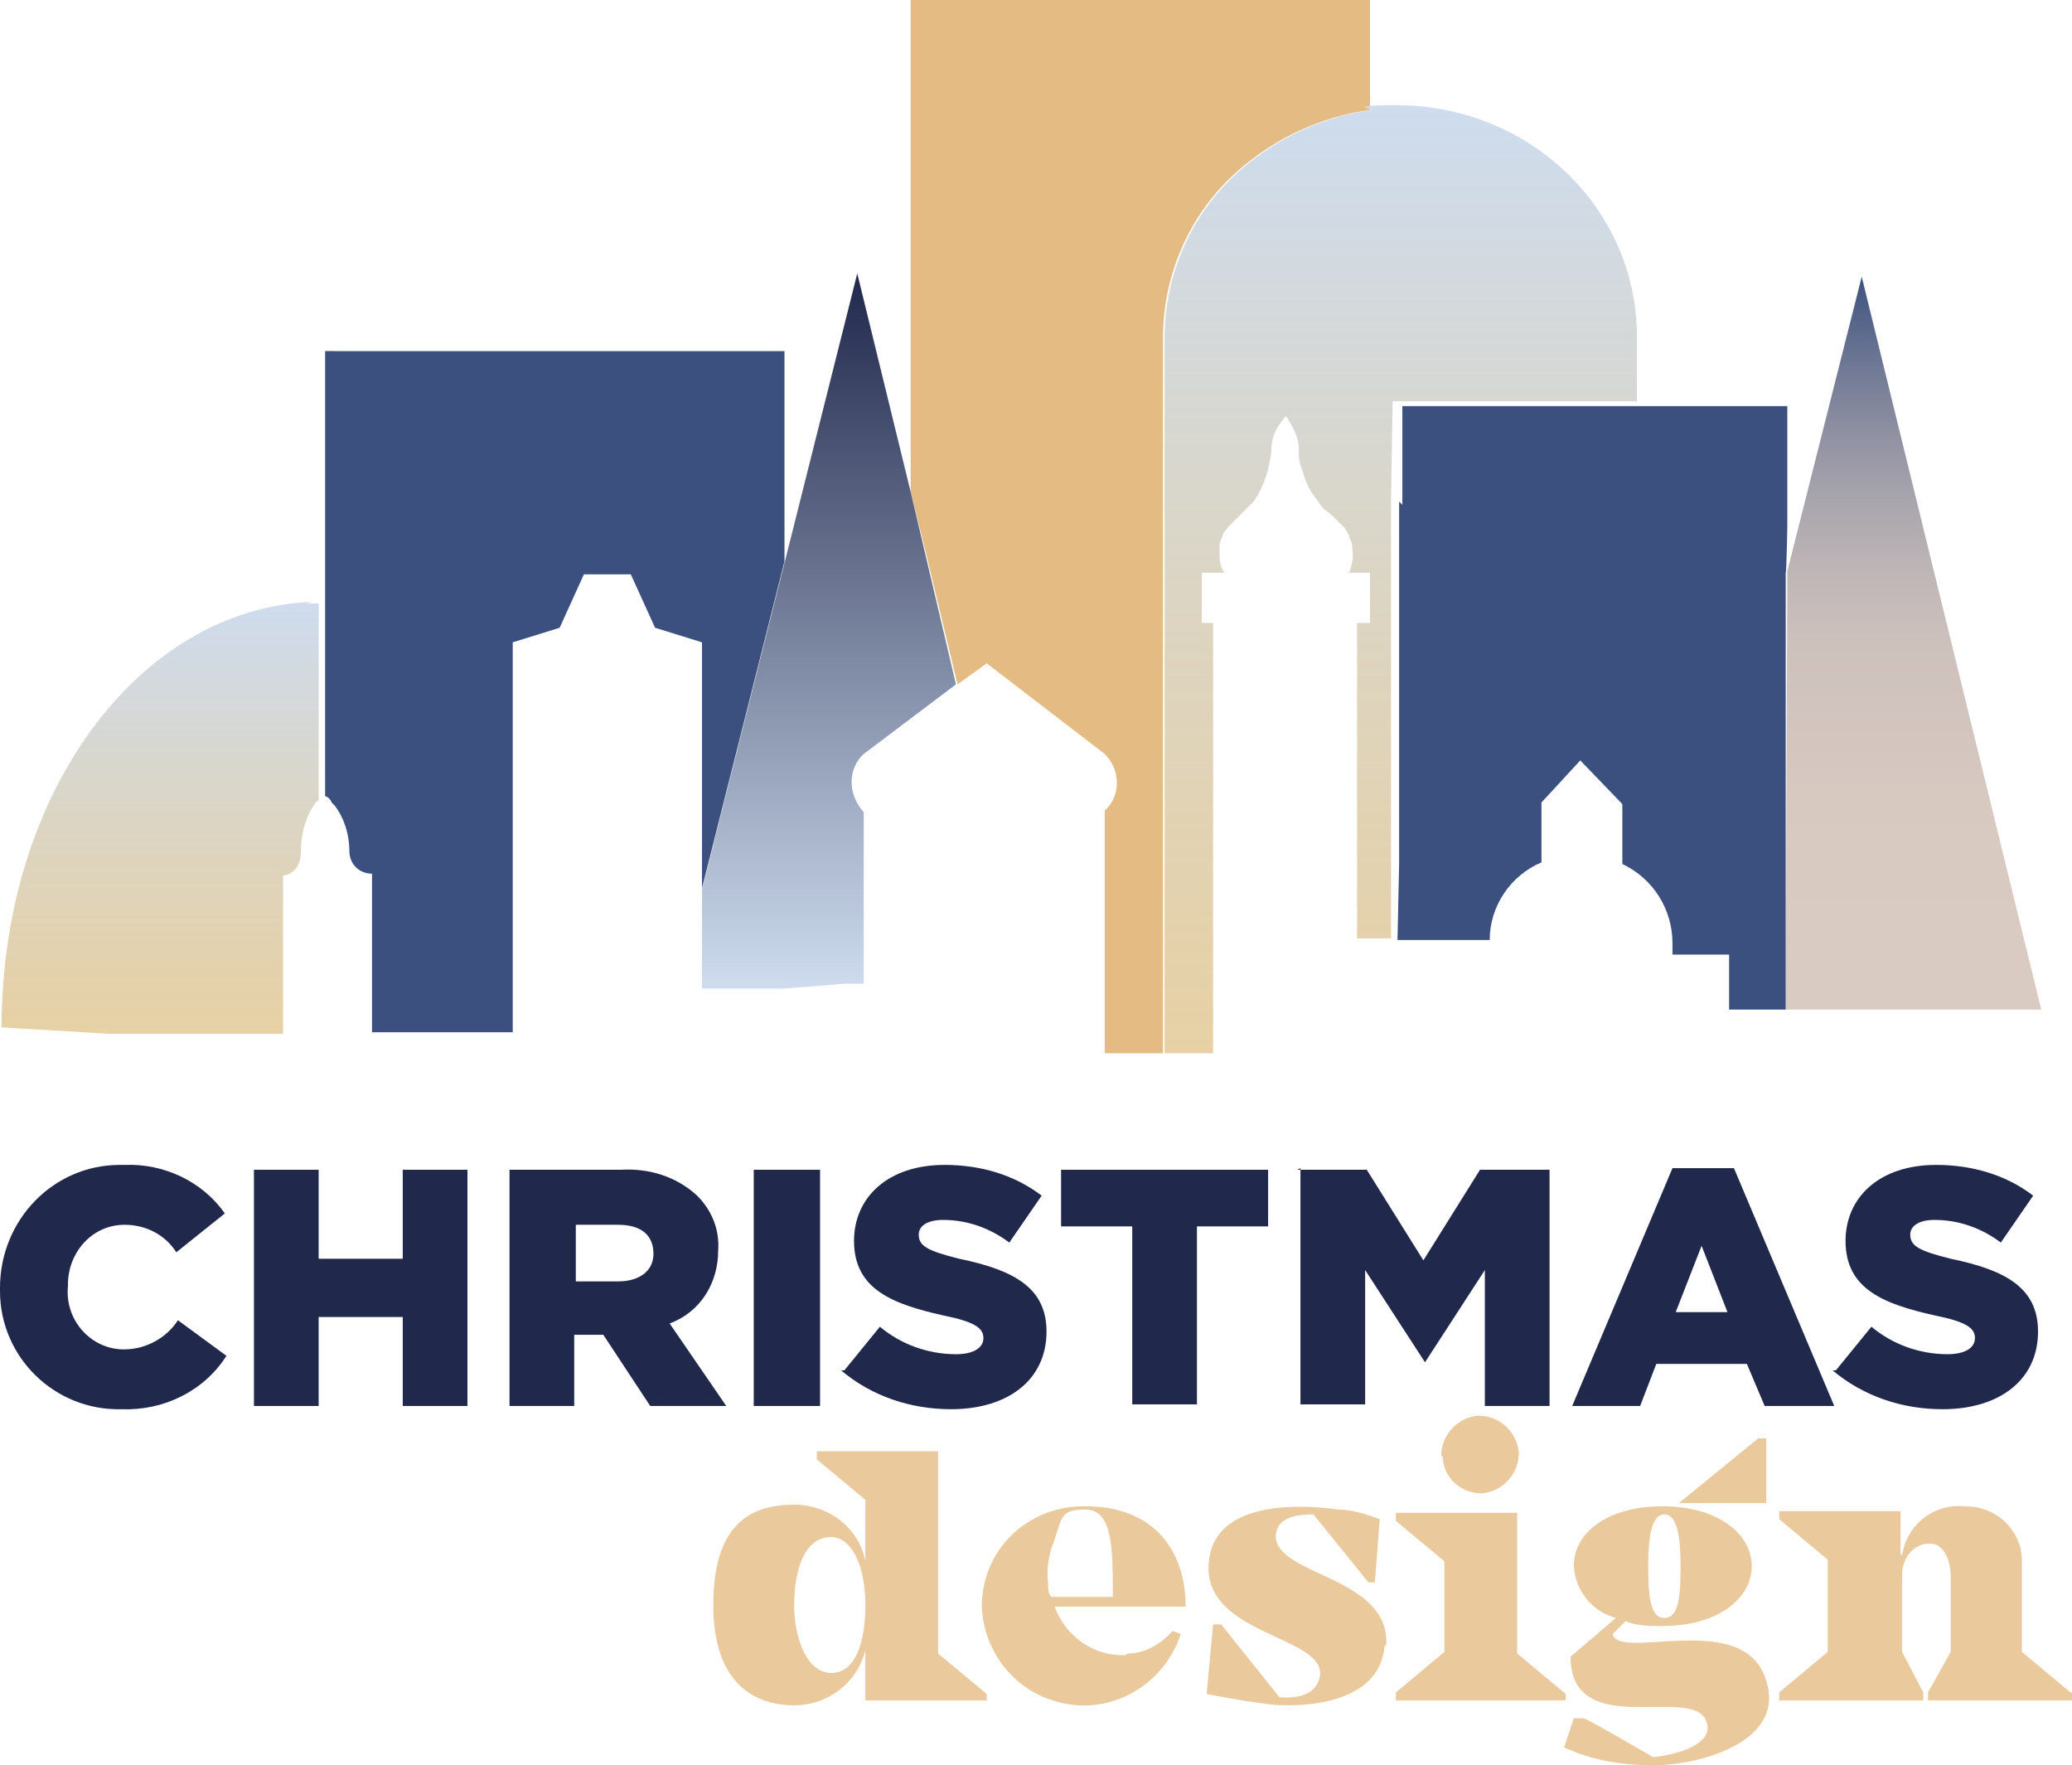
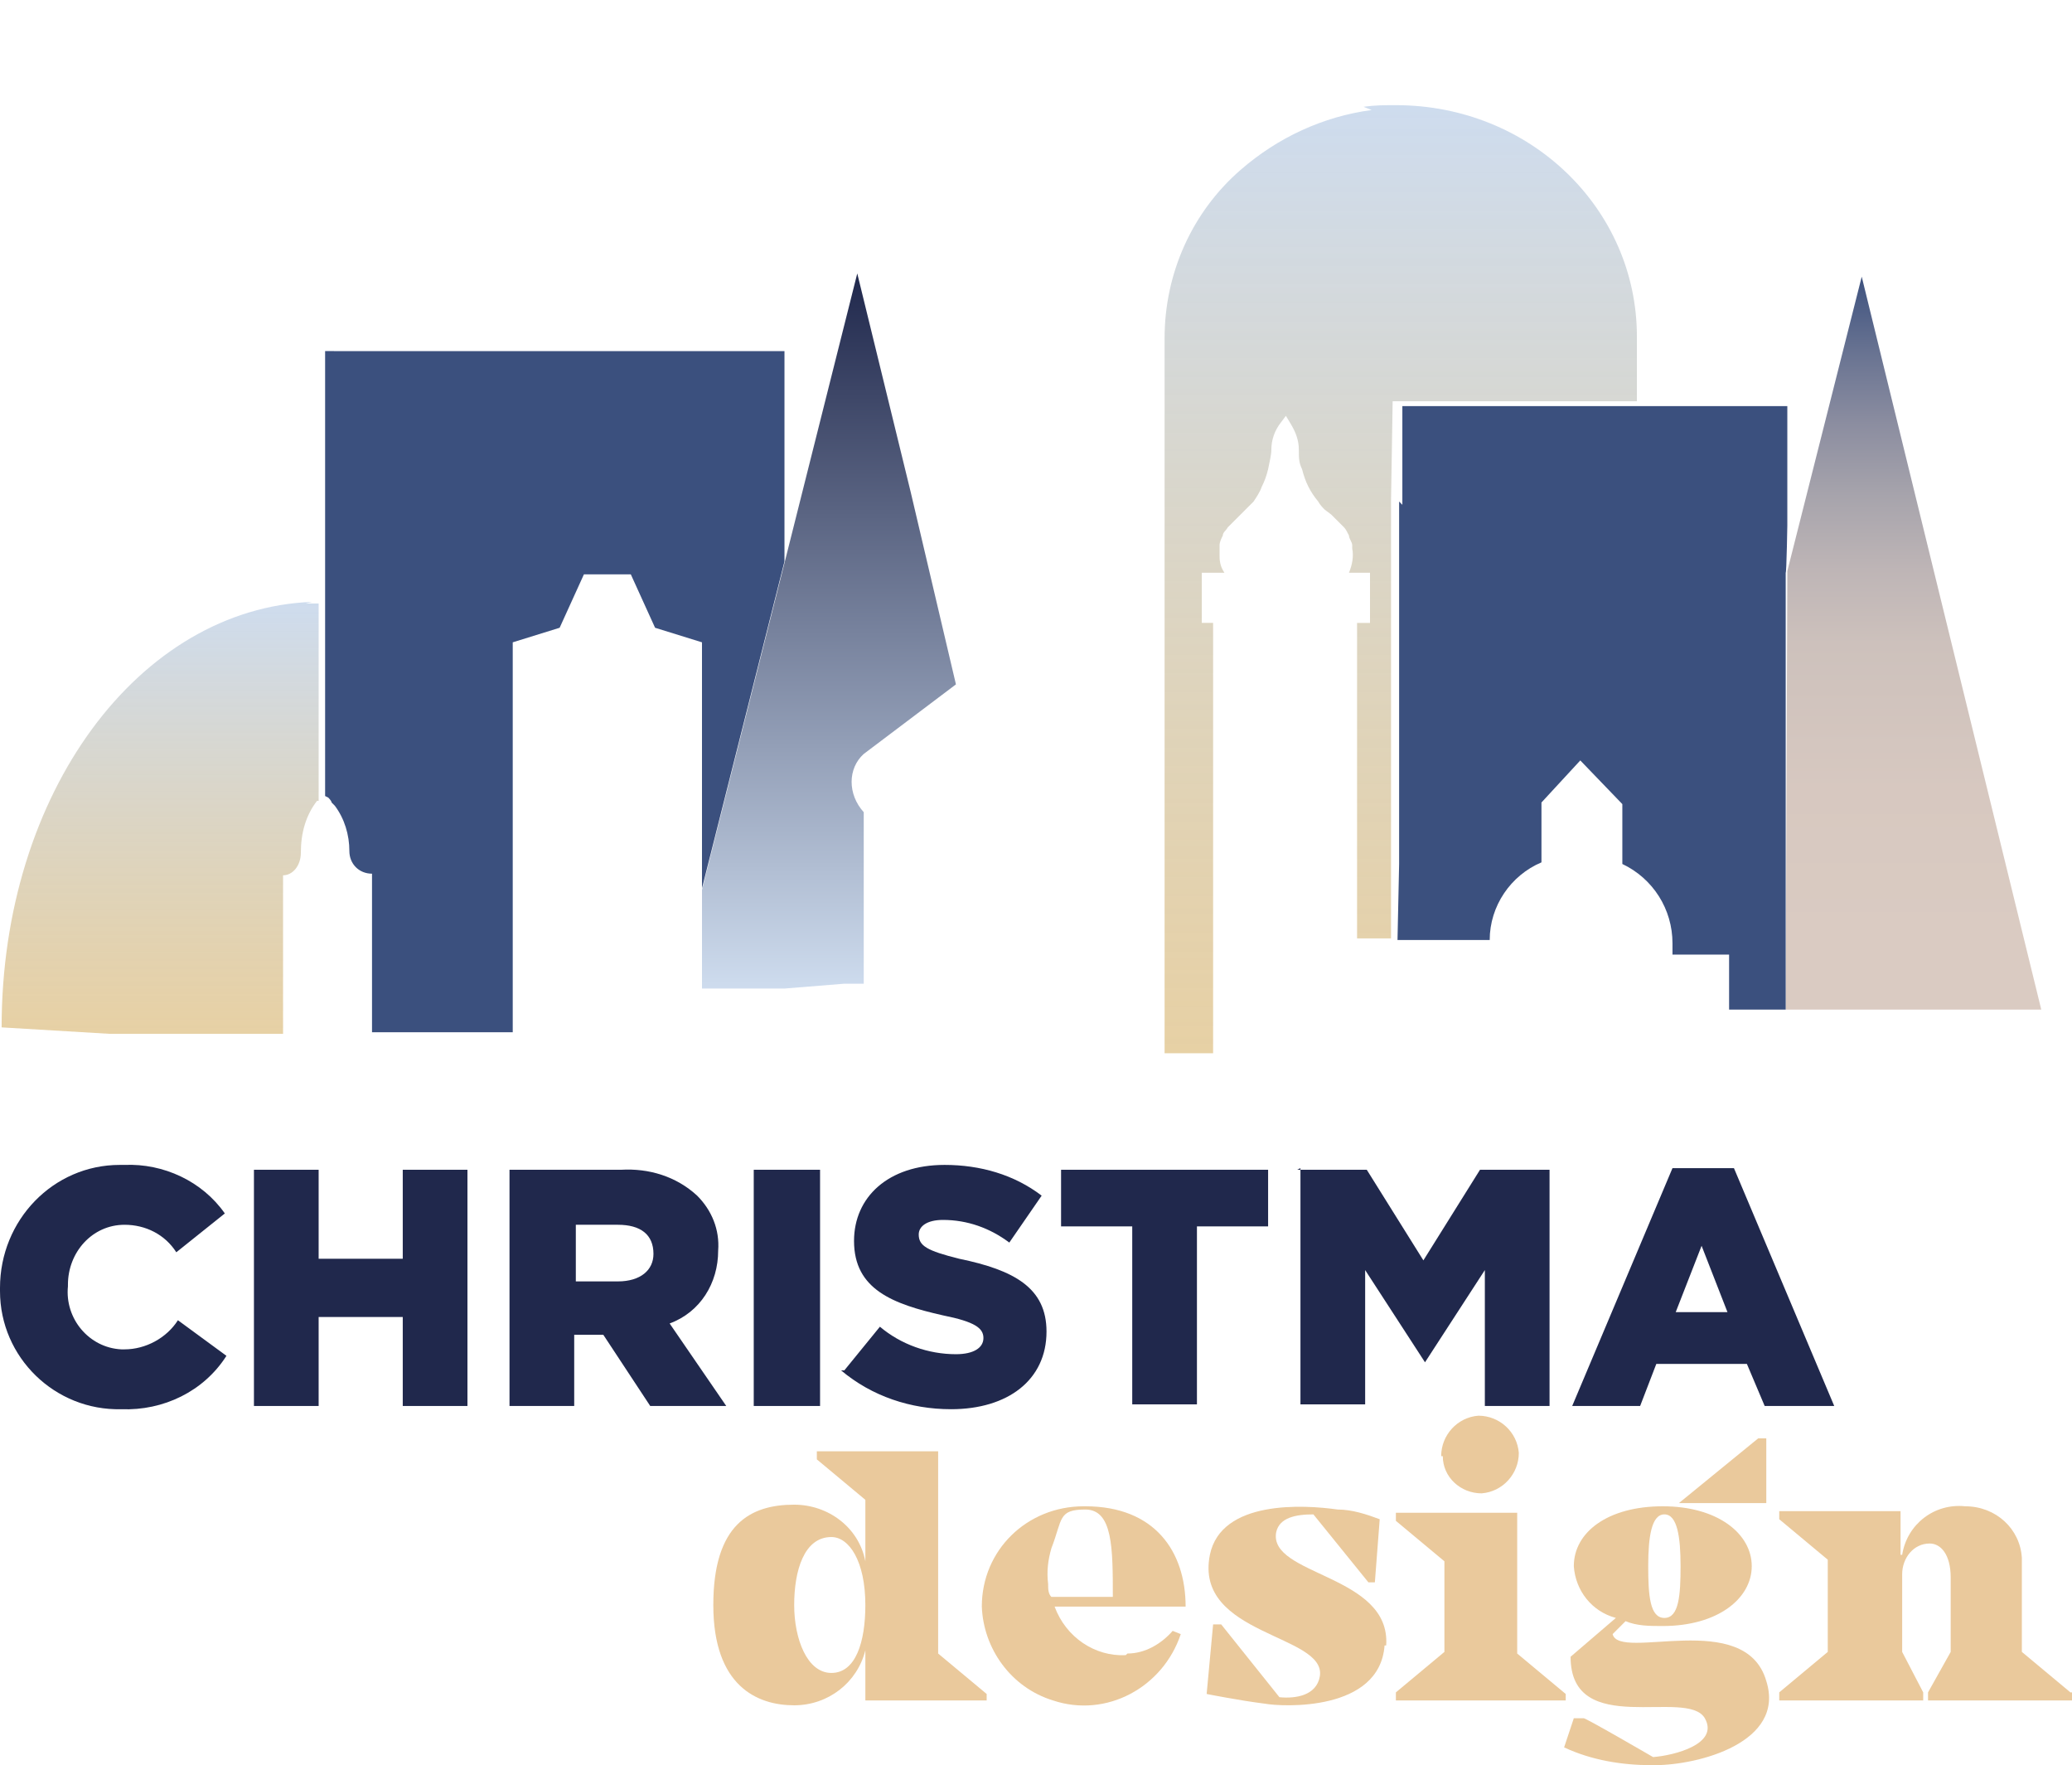
<svg xmlns="http://www.w3.org/2000/svg" xmlns:xlink="http://www.w3.org/1999/xlink" id="Raggruppa_169" version="1.1" viewBox="0 0 128.1 109.1">
  <defs>
    <style>
      .st0 {
        fill: none;
      }

      .st1 {
        fill: #20284c;
      }

      .st2, .st3 {
        fill: #e4bc83;
      }

      .st4 {
        fill: url(#Sfumatura_senza_nome_34);
      }

      .st5 {
        fill: url(#Sfumatura_senza_nome_91);
      }

      .st6 {
        clip-path: url(#clippath-1);
      }

      .st7 {
        clip-path: url(#clippath-3);
      }

      .st8 {
        clip-path: url(#clippath-7);
      }

      .st9 {
        clip-path: url(#clippath-5);
      }

      .st10 {
        fill: #3b507e;
      }

      .st3 {
        opacity: .8;
      }

      .st11 {
        fill: url(#Sfumatura_senza_nome_8);
      }

      .st12 {
        fill: url(#Sfumatura_senza_nome_9);
      }

      .st13 {
        clip-path: url(#clippath);
      }

      .st14 {
        fill: #c69d5c;
      }
    </style>
    <clipPath id="clippath">
      <rect class="st0" x=".1" width="126.1" height="65.1" />
    </clipPath>
    <clipPath id="clippath-1">
      <rect class="st0" x=".1" width="126.1" height="65.1" />
    </clipPath>
    <linearGradient id="Sfumatura_senza_nome_9" data-name="Sfumatura senza nome 9" x1="10.1" y1="63.8" x2="10.1" y2="37.2" gradientUnits="userSpaceOnUse">
      <stop offset="0" stop-color="#e1c58e" stop-opacity=".8" />
      <stop offset="1" stop-color="#cedcee" />
    </linearGradient>
    <clipPath id="clippath-3">
-       <path class="st0" d="M56.3,0v30.4s1,4,1,4l1.9,7.9,1.8-1.3,7.3,5.6c1,1,1,2.6,0,3.5,0,0,0,0,0,0v15c0,0,3.6,0,3.6,0V20.9c0-4,1.7-7.8,4.7-10.4,2.3-2,5.1-3.3,8.1-3.7V0h-28.5Z" />
-     </clipPath>
+       </clipPath>
    <linearGradient id="Sfumatura_senza_nome_8" data-name="Sfumatura senza nome 8" x1="118.3" y1="62.4" x2="118.3" y2="17.1" gradientUnits="userSpaceOnUse">
      <stop offset=".1" stop-color="#dacbc2" />
      <stop offset=".3" stop-color="#d7c8c0" />
      <stop offset=".5" stop-color="#cdc1bc" />
      <stop offset=".6" stop-color="#beb5b6" />
      <stop offset=".7" stop-color="#a7a4ac" />
      <stop offset=".8" stop-color="#8b8da0" />
      <stop offset=".9" stop-color="#677291" />
      <stop offset="1" stop-color="#3e527f" />
      <stop offset="1" stop-color="#3b507e" />
    </linearGradient>
    <clipPath id="clippath-5">
      <path class="st0" d="M86.5,31v22.4c0,0-.1,4.7-.1,4.7h5.7c0-2.1,1.3-4,3.2-4.8v-3.7s2.4-2.6,2.4-2.6l2.6,2.7v3.7c1.9.9,3.1,2.8,3.1,4.9v.7s3.5,0,3.5,0v3.5s3.5,0,3.5,0v-27.1c.1,0,.2-10.3.2-10.3h-8.8s0,0,0,0h-15.1c0,0,0,6.1,0,6.1Z" />
    </clipPath>
    <linearGradient id="Sfumatura_senza_nome_34" data-name="Sfumatura senza nome 34" x1="51.3" y1="61.1" x2="51.3" y2="16.9" gradientUnits="userSpaceOnUse">
      <stop offset="0" stop-color="#cedcee" />
      <stop offset="1" stop-color="#20284c" />
    </linearGradient>
    <clipPath id="clippath-7">
      <path class="st0" d="M20.7,21.7h-.6v27.5h0s.2.1.2.1c0,0,.2.2.2.3,0,0,.1.1.2.2.6.8.9,1.8.9,2.8,0,.8.6,1.4,1.4,1.4h0s0,0,0,0v9.8h8.7s0-24.1,0-24.1l2.9-.9,1.5-3.3h2.9l1.5,3.3,2.9.9v13.3h0v1.9s5.1-20.2,5.1-20.2v-13h-27.9Z" />
    </clipPath>
    <linearGradient id="Sfumatura_senza_nome_91" data-name="Sfumatura senza nome 9" x1="86.8" y1="65.1" x2="86.8" y2="6.7" xlink:href="#Sfumatura_senza_nome_9" />
  </defs>
  <g id="Raggruppa_168">
    <path id="Tracciato_303" class="st1" d="M0,79.6h0c0-4.2,3.3-7.6,7.4-7.6,0,0,.2,0,.3,0,2.4-.1,4.8,1,6.2,3l-3,2.4c-.7-1.1-1.9-1.7-3.2-1.7-2,0-3.5,1.7-3.5,3.7,0,0,0,0,0,.1h0c-.2,2,1.3,3.8,3.3,3.9,0,0,.1,0,.2,0,1.3,0,2.6-.7,3.3-1.8l3,2.2c-1.4,2.2-3.9,3.4-6.5,3.3C3.4,87.2,0,83.9,0,79.8c0,0,0-.2,0-.3" />
    <path id="Tracciato_304" class="st1" d="M15.7,72.3h4v5.5h5.2v-5.5h4v14.6h-4v-5.5h-5.2v5.5h-4v-14.6Z" />
    <path id="Tracciato_305" class="st1" d="M31.5,72.3h6.9c1.7-.1,3.4.4,4.7,1.6.9.9,1.4,2.1,1.3,3.4h0c0,2-1.1,3.8-3,4.5l3.5,5.1h-4.7l-2.9-4.4h-1.8v4.4h-4v-14.6ZM38.2,79.2c1.4,0,2.2-.7,2.2-1.7h0c0-1.2-.8-1.8-2.2-1.8h-2.6v3.5h2.7Z" />
    <rect id="Rettangolo_138" class="st1" x="46.6" y="72.3" width="4.1" height="14.6" />
    <path id="Tracciato_306" class="st1" d="M52.2,84.7l2.2-2.7c1.3,1.1,3,1.7,4.7,1.7,1.1,0,1.7-.4,1.7-1h0c0-.6-.5-1-2.5-1.4-3.1-.7-5.5-1.6-5.5-4.6h0c0-2.7,2.1-4.7,5.6-4.7,2.2,0,4.3.6,6,1.9l-2,2.9c-1.2-.9-2.6-1.4-4.1-1.4-1,0-1.5.4-1.5.9h0c0,.7.5,1,2.5,1.5,3.4.7,5.4,1.8,5.4,4.5h0c0,3-2.4,4.8-5.9,4.8-2.5,0-4.9-.8-6.8-2.4" />
    <path id="Tracciato_307" class="st1" d="M70,75.8h-4.4v-3.5h12.8v3.5h-4.4v11h-4v-11Z" />
    <path id="Tracciato_308" class="st1" d="M80.2,72.3h4.3l3.5,5.6,3.5-5.6h4.3v14.6h-4v-8.4l-3.7,5.7h0l-3.7-5.7v8.3h-4v-14.6Z" />
    <path id="Tracciato_309" class="st1" d="M103.3,72.2h3.9l6.2,14.7h-4.3l-1.1-2.6h-5.6l-1,2.6h-4.2l6.2-14.7ZM106.8,81.1l-1.6-4.1-1.6,4.1h3.3Z" />
-     <path id="Tracciato_310" class="st1" d="M113.5,84.7l2.2-2.7c1.3,1.1,3,1.7,4.7,1.7,1.1,0,1.7-.4,1.7-1h0c0-.6-.5-1-2.5-1.4-3.1-.7-5.5-1.6-5.5-4.6h0c0-2.7,2.1-4.7,5.6-4.7,2.2,0,4.3.6,6,1.9l-2,2.9c-1.2-.9-2.6-1.4-4.1-1.4-1,0-1.5.4-1.5.9h0c0,.7.5,1,2.5,1.5,3.4.7,5.4,1.8,5.4,4.5h0c0,3-2.4,4.8-5.9,4.8-2.5,0-4.9-.8-6.8-2.4" />
    <path id="Tracciato_311" class="st3" d="M61,104.6v.5h-7.5v-3.1c-.5,2-2.3,3.4-4.4,3.4-2.3,0-5-1.2-5-6.2s2.3-6.2,5-6.2c2.1,0,4,1.4,4.4,3.5v-3.8l-3-2.5v-.5h7.5v12.5l3,2.5ZM53.5,99.2c0-2.7-1-4.2-2.1-4.2-1.7,0-2.3,2.1-2.3,4.2s.8,4.2,2.3,4.2,2.1-1.9,2.1-4.2" />
    <path id="Tracciato_312" class="st3" d="M69.7,102.2c1.1,0,2.1-.6,2.8-1.4l.5.2c-1.1,3.3-4.6,5.2-7.9,4.1-2.6-.8-4.3-3.2-4.4-5.8,0-3.5,2.8-6.2,6.3-6.2,0,0,0,0,0,0h.1c4.3,0,6.2,2.8,6.2,6.2h0s-8.1,0-8.1,0c.7,1.9,2.5,3.1,4.4,3M65,98.7h3.8c0-3,0-5.4-1.7-5.4s-1.4.6-2.1,2.4c-.2.7-.3,1.4-.2,2.2,0,.3,0,.6.2.8" />
    <path id="Tracciato_313" class="st3" d="M85.6,101.7c-.3,4.1-6.3,3.8-7.4,3.6-1.6-.2-3.6-.6-3.6-.6l.4-4.3h.5s3.6,4.5,3.6,4.5c1,.1,2.3-.1,2.5-1.3.4-2.6-7.8-2.5-6.8-7.5.7-3.4,5.8-3.1,7.9-2.8.9,0,1.8.3,2.6.6l-.3,3.9h-.4s-3.4-4.2-3.4-4.2c-1.1,0-2.1.2-2.3,1.1-.5,2.7,7.1,2.6,6.8,7" />
    <path id="Tracciato_314" class="st3" d="M96.8,104.6v.5h-10.5v-.5l3-2.5v-5.6l-3-2.5v-.5h7.5v8.7l3,2.5ZM89.1,90c0-1.3,1-2.4,2.3-2.5,1.3,0,2.4,1,2.5,2.3,0,1.3-1,2.4-2.3,2.5,0,0,0,0,0,0-1.3,0-2.4-1-2.4-2.3,0,0,0,0,0,0" />
    <path id="Tracciato_315" class="st3" d="M102.3,109.1h-.2c-1.8,0-3.7-.3-5.4-1.1l.6-1.8h.6c0-.1,4.3,2.4,4.3,2.4,1.3-.1,4.1-.8,3.2-2.4-1.1-1.9-8.3,1.3-8.3-3.8l2.8-2.4c-1.5-.4-2.5-1.7-2.6-3.2,0-2.1,2.1-3.7,5.5-3.7s5.5,1.7,5.5,3.7-2.1,3.7-5.5,3.7c-.8,0-1.6,0-2.3-.3l-.8.8c.4,1.7,8.2-1.6,9.5,2.9,1.2,3.8-4.2,5.2-6.9,5.2M101.9,96.8c0,1.8.1,3.2,1,3.2s1-1.4,1-3.2-.2-3.2-1-3.2-1,1.4-1,3.2M109.2,92.9h-5.4l4.9-4h.5v4Z" />
    <path id="Tracciato_316" class="st3" d="M128.1,104.6v.5h-8.9v-.5l1.4-2.5v-4.6c0-1.4-.6-2.1-1.3-2.1-1,0-1.7.9-1.7,1.9v4.8l1.3,2.5v.5h-8.9v-.5l3-2.5v-5.7l-3-2.5v-.5h7.5v2.7h.1c.3-1.9,2-3.2,3.9-3,1.9,0,3.4,1.4,3.5,3.2,0,0,0,.2,0,.2v5.6l3,2.5Z" />
  </g>
  <g class="st13">
    <g id="Raggruppa_20">
      <g id="Raggruppa_3">
        <g class="st6">
          <g id="Raggruppa_2">
            <path id="Tracciato_1" class="st14" d="M19.8,37.2s0,0-.1,0c0,0,0,0,.1,0h0Z" />
            <path id="Tracciato_2" class="st14" d="M19.6,37.2c-.2,0-.3,0-.5,0,.2,0,.4,0,.6,0,0,0,0,0,0,0" />
          </g>
        </g>
      </g>
      <g id="Raggruppa_5">
        <path class="st12" d="M19.3,37.2C8.6,37.6.1,49,.1,63.5l6.7.4h10.7v-1.9s0-7.9,0-7.9h0c.6,0,1.1-.6,1.1-1.4,0-1.2.3-2.3,1-3.2,0,0,0,0,0,0h.1v-12.2c0,0-.1,0-.2,0,0,0,0,0-.1,0-.2,0-.3,0-.5,0h0Z" />
      </g>
      <g id="Raggruppa_7">
        <g class="st7">
          <g id="Raggruppa_6">
            <rect id="Rettangolo_3" class="st2" x="56.3" width="28.5" height="65.1" />
          </g>
        </g>
      </g>
      <g id="Raggruppa_9">
        <polygon class="st11" points="110.5 35.3 110.4 62.4 126.2 62.4 115.1 17.1 110.5 35.3" />
      </g>
      <g id="Raggruppa_11">
        <g class="st9">
          <g id="Raggruppa_10">
            <rect id="Rettangolo_5" class="st10" x="86.4" y="24.9" width="24.1" height="37.5" />
          </g>
        </g>
      </g>
      <g id="Raggruppa_13">
        <path class="st4" d="M56.3,30.4l-3.3-13.5-4.5,17.9-5.1,20.2v6.1s1.7,0,1.7,0h3.4s3.7-.3,3.7-.3h1.2s0-10.6,0-10.6h0c-1-1.1-1-2.7,0-3.6,0,0,0,0,0,0l5.7-4.3" />
      </g>
      <g id="Raggruppa_15">
        <g class="st8">
          <g id="Raggruppa_14">
            <rect id="Rettangolo_7" class="st10" x="20" y="21.7" width="28.5" height="42.1" />
          </g>
        </g>
      </g>
      <g id="Raggruppa_17">
        <g id="Raggruppa_16">
          <path id="Tracciato_9" class="st14" d="M101.7,24.9h0,0Z" />
        </g>
      </g>
      <g id="Raggruppa_19">
        <path class="st5" d="M84.8,6.8c-3,.4-5.8,1.7-8.1,3.7-3,2.6-4.7,6.4-4.7,10.4v44.2h3v-26.6h-.7v-3.1h1.4,0c-.2-.3-.3-.6-.3-1h0c0-.2,0-.3,0-.5v-.2c0-.2.1-.4.2-.6h0c0-.2.2-.3.3-.5l.3-.3s0,0,.1-.1l.4-.4.3-.3c.2-.2.3-.3.5-.5h0c.2-.3.4-.6.5-.9h0c.2-.4.3-.7.4-1.1h0c.1-.5.2-.9.2-1.2,0-.6.2-1.2.6-1.7l.3-.4.3.5c.3.5.5,1,.5,1.6h0c0,.5,0,.8.2,1.2h0c.2.8.5,1.4,1,2h0c.1.2.3.4.4.5l.4.3.4.4s0,0,.1.1l.3.3c.1.1.2.3.3.5h0c0,.2.2.4.2.6v.2c.1.5,0,1-.2,1.5h1.3v3.1h-.8v19.5h2.1s0-4.7,0-4.7v-22.4c0,0,.1-6.1.1-6.1h15.1c0,0,0,0,0,0v-4c0-7.9-6.6-14.3-14.9-14.3-.7,0-1.3,0-2,.1h0Z" />
      </g>
    </g>
  </g>
</svg>